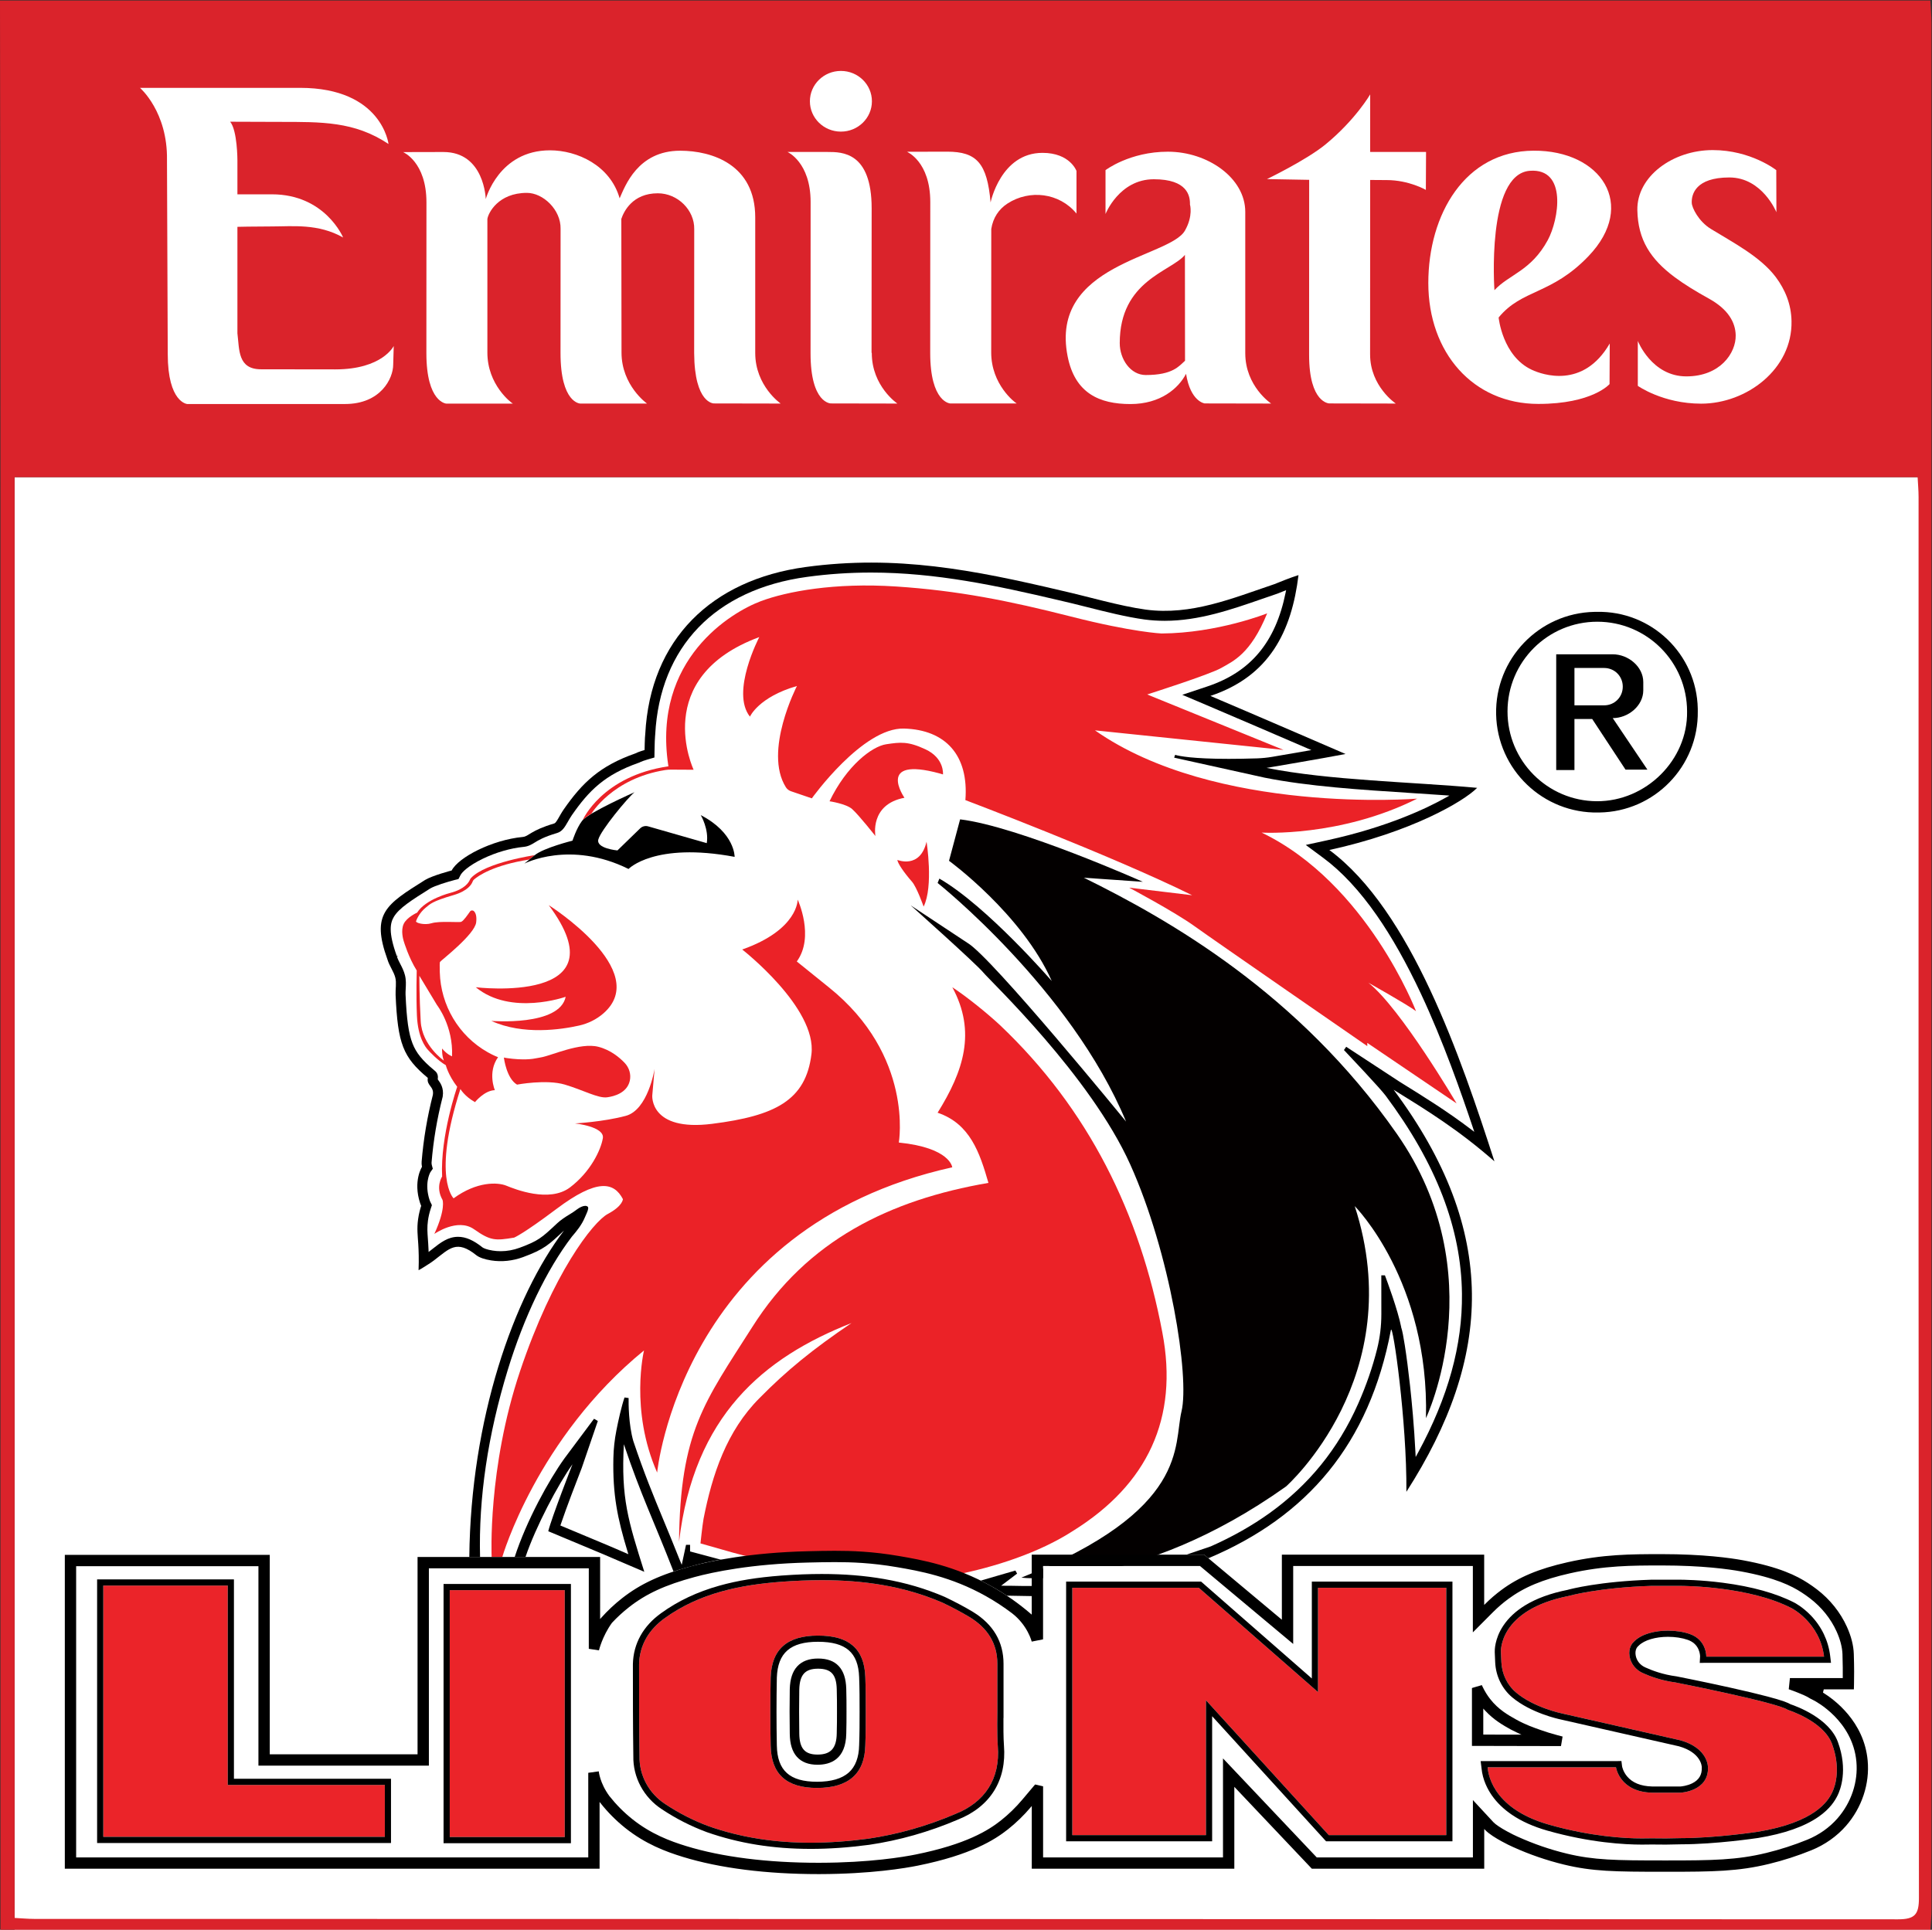
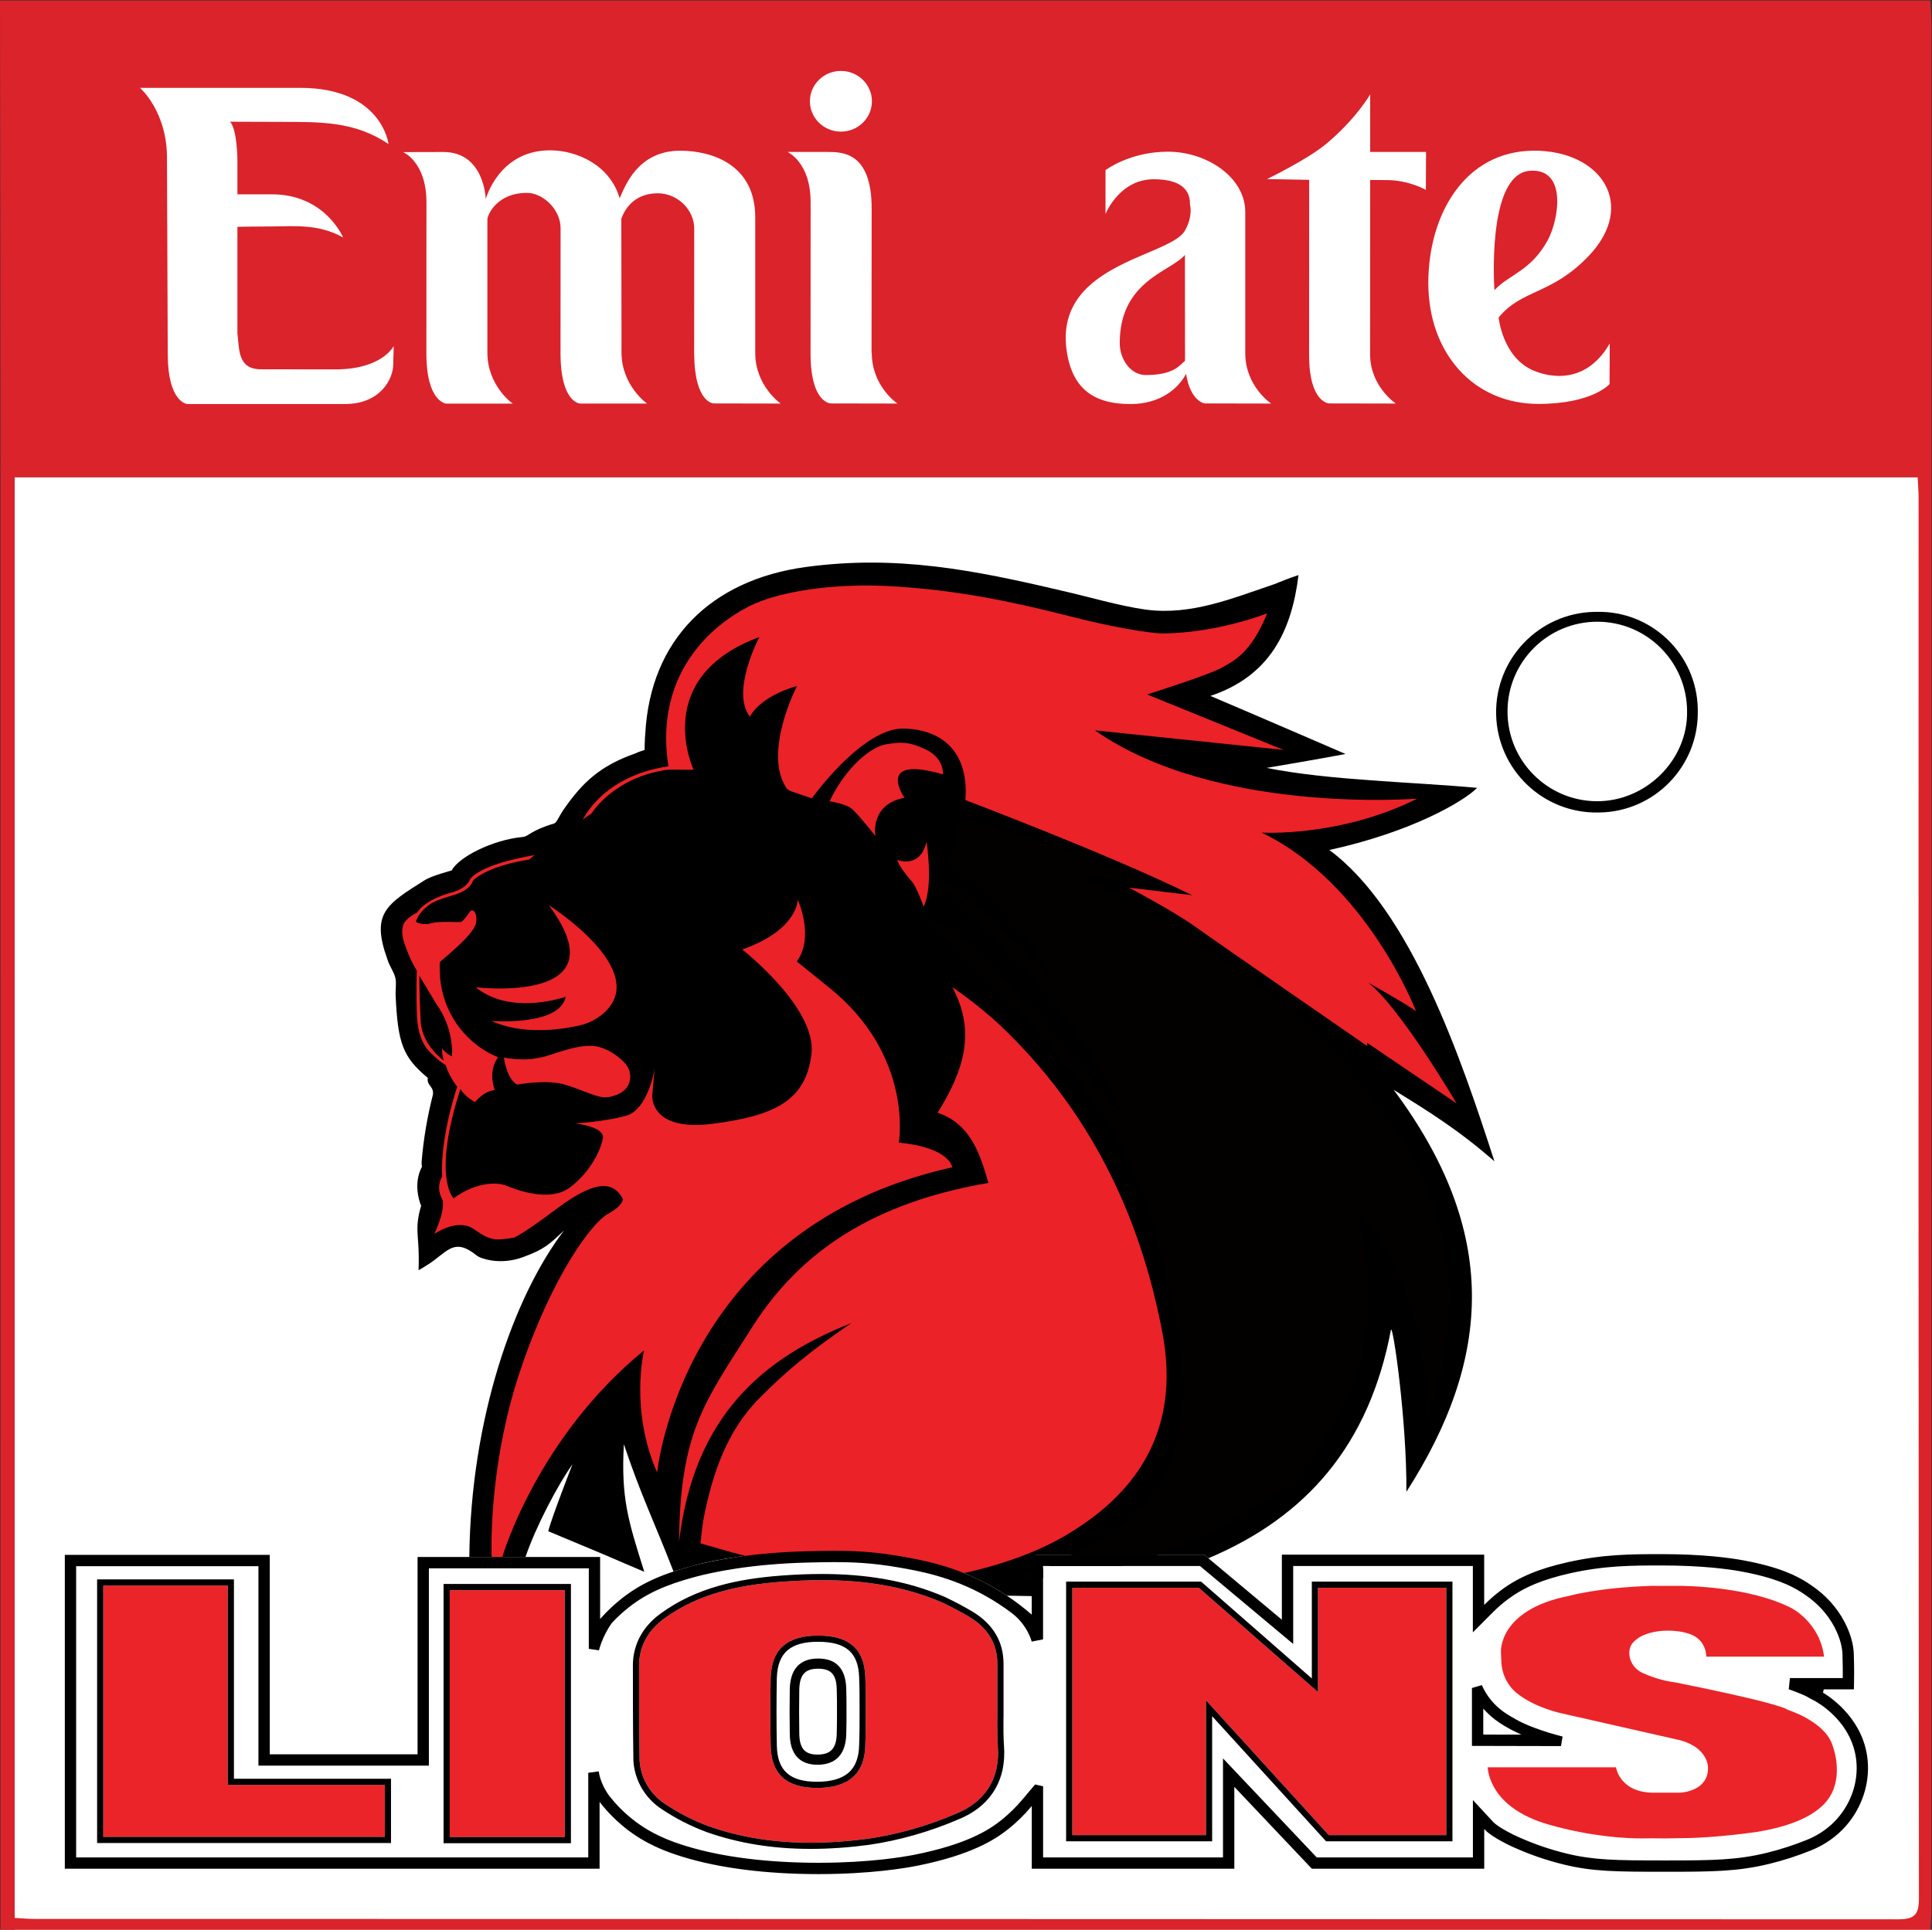
<svg xmlns="http://www.w3.org/2000/svg" viewBox="0 0 564.947 564.427" height="564.427" width="564.947" xml:space="preserve" id="svg2" version="1.1">
  <rect x="0" y="0" width="564.947" height="564.427" fill="#333333" stroke="none" />
  <defs id="defs6" />
  <g transform="matrix(1.333,0,0,-1.333,0,564.427)" id="g10">
    <g transform="scale(0.1)" id="g12">
      <path id="path14" style="fill:#ffffff;fill-opacity:1;fill-rule:nonzero;stroke:none" d="M 32.039,3187.3 H 4234.77 V 0 H 32.039 v 3187.3" />
      <path id="path16" style="fill:#da232b;fill-opacity:1;fill-rule:nonzero;stroke:none" d="m 4163.57,22.941 c -1362.98,0.5 -2725.96,0.82 -4088.941,0.898 -13.402,0.012 -26.805,1.309 -42.59,2.129 V 3187.3 H 4206.6 c 0.72,-14.31 2.11,-28.95 2.11,-43.6 -0.37,-1024.66 -0.12,-2049.32 0.77,-3073.97 0.03,-35.781 -8.56,-46.82 -45.91,-46.789 z M 4234.62,4233.15 H 0 C 0.645,3864.43 0.996,3495.7 1.039,3126.98 1.062,2102.22 1.07,1077.46 1.059,52.699 V 0 H 4234.77 c 0.78,15.16 2.2,29.84 2.2,44.52 0.11,1379.68 0.12,2759.381 0.01,4139.07 0,16.52 -1.54,33.04 -2.36,49.56" />
      <path id="path18" style="fill:#000000;fill-opacity:1;fill-rule:nonzero;stroke:none" d="m 3278.31,1686.02 c -73.42,226.91 -182.91,550.33 -362.19,683.19 179.07,39.06 294.32,106.07 324.2,136.38 -142.71,13.06 -325.15,16.33 -461.86,43.75 0,0 126.97,21.48 173.2,30.52 0,0 -196.96,85.21 -296.46,127.42 129.65,43.22 178.19,141.47 193.27,265.08 -19.11,-6.03 -37.86,-13.82 -52.93,-19.84 -92.46,-31.16 -182.24,-68.99 -281.73,-55.93 -58.29,8.04 -127.39,28.77 -185.69,41.84 -191.96,45.22 -361.9,78.78 -560.89,51.65 -206.03,-28.15 -340.68,-158.21 -351.74,-366.25 -1.04,-7.28 -1.49,-35.22 -1.49,-35.22 0,0 -13.97,-4.07 -20.27,-7.47 -77.69,-27.32 -115.98,-63.73 -157.19,-123.02 -9.04,-13.07 -15.79,-29.22 -20.6,-30.64 -52.72,-15.58 -55.71,-28.39 -69.15,-29.67 -67.49,-6.43 -141.17,-44.7 -155.915,-73.53 0,0 -41.965,-10.92 -58.375,-20.81 -86.43,-54.27 -118.773,-73.87 -82.598,-174.37 4.325,-14.59 13.864,-26.43 17.289,-40.02 2.95,-11.69 0.071,-25.06 0.641,-38.1 4.695,-107.14 16.379,-136.61 70.645,-181.84 -2.989,-17.71 14.117,-18.15 11.097,-37.24 -12.469,-48.99 -20.515,-96.85 -24.636,-146.35 -0.305,-3.61 -0.075,-7.26 0.636,-10.82 l 0.145,-0.68 c 0,0 -20.02,-30.96 -4.164,-79.6 0.797,-2.45 1.59,-4.45 2.375,-6.08 -2.168,-6.62 -5.051,-16.78 -6.797,-29.45 -2.84,-20.68 -0.828,-34.94 0.43,-54.96 0.839,-13.4 1.558,-32.79 0.64,-56.77 6.11,3.05 14.977,8.95 21.973,13.36 4.047,2.56 8,5.26 11.816,8.16 34.156,25.91 49.488,46.3 93.208,11.14 6.52,-5.03 18.13,-8.96 32.14,-11.18 23.5,-3.73 47.58,-1.02 69.91,7.2 46.82,17.22 56.26,26.86 90.03,58.4 -110.77,-145.03 -204.68,-414.26 -207.77,-716.36 h 123.25 c 22.41,66.461 71.82,159.852 103.09,203.48 0,0 -46.11,-117.788 -53.14,-146.941 l 121.69,-50.898 c 28.04,-11.903 60.26,-26.063 88.96,-38.102 -35.22,111.731 -51.22,161.031 -44.82,279.921 37.54,-111.999 65.44,-167.429 108.96,-279.311 13.73,4.703 34.46,10.351 50.57,14.703 40.38,10.886 124.55,26.847 252.52,29.84 20.01,0.476 38.92,0.918 58.37,0.918 36.86,0 82.53,-2.731 141.26,-12.84 48.63,-8.36 116.33,-20.879 197.14,-66.34 17.72,-9.961 31.31,-19.289 31.31,-19.289 l 62.52,-1.063 V 823 h 370.23 l 9.39,-7.859 c 217.17,91.679 353.03,250.649 400.41,501.009 4.04,16.14 35.18,-200.53 33.94,-355.162 188.94,294.472 203.61,571.362 -27.96,882.112 73,-45.24 142.15,-87.69 221.11,-157.08" />
-       <path id="path20" style="fill:#ffffff;fill-opacity:1;fill-rule:nonzero;stroke:none" d="m 3068.71,1861.68 4.66,-2.9 c 51.75,-32.08 100.62,-62.38 152.99,-102.1 l 7.74,-5.87 -3.08,9.21 c -25.49,76.11 -65.03,189.35 -113.89,293.59 -31.31,66.82 -63.96,124.76 -97.03,172.22 -37.42,53.7 -76.78,96.04 -116.99,125.83 l -38.66,28.64 47.01,10.25 c 132.65,28.94 219.43,70.79 259.35,93.16 l 8.75,4.9 -10,0.71 c -23.23,1.64 -47.2,3.19 -71.84,4.77 l -1.95,0.13 c -111.25,7.17 -226.29,14.58 -321.55,33.69 l -198.47,43.92 2.05,6.15 c 8.75,-2.59 38.01,-8.79 117.62,-8.79 18.86,0 39.57,0.35 61.58,1.05 11.44,0.36 22.95,1.51 34.21,3.43 17.39,2.97 46.35,7.93 75.61,13.04 l 9.89,1.73 -9.22,3.98 c -55.62,23.99 -158.26,68.21 -220.82,94.75 l -53.19,22.57 54.81,18.27 c 95.27,31.75 149.89,97.16 171.9,205.85 l 1.1,5.46 -18.78,-7.51 c -11.27,-3.8 -22.73,-7.78 -33.85,-11.63 -68.11,-23.64 -138.54,-48.09 -213.8,-48.09 -14.76,0 -29.53,0.96 -44.04,2.86 -40.24,5.55 -84.52,16.73 -127.33,27.53 -21.11,5.32 -41.04,10.34 -60.38,14.68 -136.01,32.04 -269.88,60.8 -412.14,60.8 -47.67,0 -93.72,-3.11 -140.78,-9.53 -201.33,-27.5 -322.66,-153.52 -332.88,-345.74 l -0.04,-0.91 -0.15,-1.05 c -0.52,-3.75 -1.07,-19.78 -1.28,-32.47 l -0.27,-16.1 -15.45,-4.51 c -5.58,-1.64 -13.54,-4.4 -16.05,-5.74 l -1.26,-0.73 -1.84,-0.64 c -74.15,-26.08 -108.68,-60.49 -146.46,-114.86 -2.96,-4.27 -5.75,-9.15 -8.46,-13.87 -7.01,-12.25 -12.55,-21.93 -23.92,-25.29 -29.31,-8.66 -41.32,-16.1 -49.26,-21.02 -6.41,-3.96 -13.67,-8.45 -24.01,-9.44 -28.7,-2.73 -61.59,-12.3 -90.24,-26.26 -31.7,-15.43 -45.27,-29.56 -48.29,-35.46 l -4.47,-8.73 -9.481,-2.47 c -14.895,-3.88 -42.297,-12.27 -52.496,-18.32 l -1.262,-0.8 c -39.109,-24.55 -67.371,-42.3 -78.777,-61.83 -7.785,-13.34 -12.367,-32.95 6.617,-85.69 l 2.82,1.02 -2.429,-2.21 c 1.507,-5.1 4.25,-10.4 7.156,-16.01 3.746,-7.23 7.984,-15.43 10.367,-24.87 2.66,-10.56 2.094,-20.86 1.586,-30.12 -0.242,-4.46 -0.465,-8.67 -0.305,-12.36 2.414,-55.13 6.696,-85.18 15.262,-107.18 8.094,-20.76 20.98,-36.72 47.531,-58.84 l 2.106,-1.77 c 4.648,-3.93 6.91,-10.09 5.765,-16.86 l 0.282,-1.92 0.769,-1.04 c 4.141,-5.54 12.754,-17.05 9.785,-35.85 l -0.125,-0.87 -0.277,-1.11 c -12.16,-47.74 -20.024,-94.44 -24.043,-142.77 -0.129,-1.55 -0.031,-3.13 0.473,-5.59 l 2.242,-8.32 -5.348,-7.64 c -1.398,-2.5 -13.351,-25.39 -1.75,-60.97 0.641,-1.98 1.09,-2.96 1.25,-3.29 l 3.867,-7.95 -2.754,-8.4 c -2.734,-8.35 -4.726,-16.96 -5.914,-25.63 -2.007,-14.66 -1.234,-25.28 -0.156,-40.01 0.258,-3.4 0.516,-6.9 0.742,-10.61 0.254,-4.07 0.473,-8.18 0.637,-12.3 l 0.234,-5.86 8.579,6.73 c 17.335,13.66 33.703,26.56 56.047,26.56 16.77,0 33.84,-7.42 53.85,-23.44 2.17,-1.56 9.27,-4.74 22.07,-6.77 5.75,-0.91 11.64,-1.37 17.52,-1.37 13.97,0 27.9,2.52 41.41,7.49 41.27,15.19 48.64,22.07 80.4,51.76 l 2.26,2.1 c 6.7,6.26 16.47,13.2 29.04,20.64 4.34,2.57 8.8,5.61 14.02,9.55 6.75,5.07 13.49,7.98 18.47,7.98 2.01,0 3.66,-0.48 4.91,-1.45 2.59,-1.98 1.96,-6.42 -2.25,-15.8 l -0.61,-1.35 c -0.93,-2.03 -1.84,-4.07 -2.69,-6.14 -7.26,-17.73 -19.53,-32.04 -27.65,-41.52 l -0.97,-1.14 c -55.13,-72.17 -105.11,-176.01 -140.73,-292.4 -43.74,-142.88 -64.2,-281.08 -60.83,-410.772 l 0.07,-2.918 h 74.9 l 0.67,2.07 c 26.41,81.2 75.21,169.481 109.34,217.1 l 65.02,87.12 8.36,-4.81 -35.25,-102.96 c -10.82,-27.649 -34.36,-89.098 -46.02,-123.77 l -0.89,-2.64 103.65,-43.36 c 12.1,-5.129 25.21,-10.789 38.18,-16.39 l 7.28,-3.231 -1.91,6.289 c -21.86,72.102 -32.65,123.531 -30.96,204.582 0.42,20.3 2.68,40.91 6.72,61.26 4.26,21.54 10.73,51.1 17.7,71.75 l 8.99,-1.22 c -0.18,-11.6 -0.16,-57.99 10.32,-94.4 23.8,-70.98 43.51,-118.589 66.33,-173.741 10.6,-25.598 21.56,-52.071 33.85,-83.098 l 6.04,-14.711 9.42,43.809 h 8.88 v -14.457 l 74.22,-19.852 0.74,0.18 c 37,8.968 64.13,14.191 191.34,17.16 18.1,0.43 38.62,0.93 58.89,0.93 46.11,0 93.53,-4.309 144.96,-13.161 48.03,-8.25 93.39,-17.718 162.25,-49.98 l 1.02,-0.481 80.23,23.301 3.76,-6.73 -35.14,-26.629 20.26,-0.07 30.04,-0.508 h 75.42 l 238.39,54.297 96.08,32.73 c 47.55,21.09 91.05,45.762 129.34,73.332 42.58,30.68 80.32,66.109 112.15,105.299 32.35,39.78 59.76,84.89 81.51,134.06 17.85,40.36 31.48,79.77 41.68,120.46 6.18,24.72 9.29,50.35 9.28,76.22 l -0.07,85.21 h 7.94 c 4.47,-11.84 28.16,-75.4 35.7,-113.69 l 0.01,-1.26 0.36,-0.36 c 2.16,-6.95 4.36,-18.07 7.49,-37.96 3.81,-24.23 7.89,-55.72 11.5,-88.63 3.83,-35.09 9,-88.91 11.83,-146.02 l 0.53,-10.67 5.11,9.39 c 66.19,121.84 97.73,236.01 96.43,349.03 -1.64,143.36 -56.38,285.44 -167.32,434.33 -11.13,15.18 -79.57,87.58 -91.55,100.23 l 4.95,7.12 115.61,-75.7" />
      <path id="path22" style="fill:#eb2227;fill-opacity:1;fill-rule:nonzero;stroke:none" d="m 2549.81,1310.47 c -49.19,261.04 -161.64,489.96 -356.42,674.69 -28.11,26.11 -72.18,61.82 -104.31,82.9 53.21,-98.4 24.33,-184.4 -32.27,-275.33 71.28,-24.09 92.41,-87.69 111.48,-153.95 -215.86,-37.15 -397.58,-125.5 -518.06,-316.26 -105.42,-165.66 -158.12,-229.41 -160.67,-471.442 32.65,276.602 184.63,403.922 378.41,480.212 -85.16,-57.62 -142.46,-104.31 -201.7,-164.55 -72.28,-72.28 -103.85,-167.689 -122.93,-265.068 -2.65,-14.832 -6.72,-53.902 -6.72,-53.902 l 70.43,-20.059 c 16.06,-4.012 30.13,-9.199 46.19,-9.199 90.36,1.008 179.72,-3.024 269.07,-13.063 69.28,-8.019 113.38,-14.988 171.62,-27.039 87.34,17.07 185.93,48.809 260.23,97 162.65,101.399 231.8,246.3 195.65,435.06" />
      <path id="path24" style="fill:#eb2227;fill-opacity:1;fill-rule:nonzero;stroke:none" d="m 991.617,1916.52 c 0,0 -11.09,3.85 -21.765,17.08 0,0 -0.957,-14.37 3.843,-26.47 0,0 -47.804,32.88 -50.8,86.23 -2.985,53.36 -2.985,99.88 -2.985,99.88 l 38.844,-64.46 c 0,0 35.855,-45.67 32.863,-112.26 z m 980.073,-189.21 c 0,0 33.62,190.7 -153.67,340.74 l -70.11,56.56 c 39.7,54.43 1.92,135.75 1.92,135.75 0,0 1.61,-65.95 -121.65,-109.49 0,0 164.23,-128.06 151.85,-229.65 -12.38,-101.59 -79.82,-135.32 -217.69,-152.82 -137.88,-17.51 -131.48,62.32 -131.48,62.32 l 5.11,58.42 c -0.44,-2.74 -14.84,-90.21 -63.16,-103.24 -49.09,-13.23 -111.41,-16.64 -111.41,-16.64 0,0 65.31,-6.83 61.04,-32.45 -4.27,-25.6 -26.89,-73.84 -72.14,-108 -45.25,-34.15 -120.8,-3.83 -139.59,3.85 -18.78,7.68 -64.54,9.75 -115.671,-27.75 0,0 -47.809,45.25 14.941,239.89 0,0 8.96,-16 32.01,-28.81 0,0 20.49,25.62 43.54,26.26 0,0 -16.65,39.05 7.04,72.36 0,0 -9.2,3.22 -22.78,10.9 -63.41,35.88 -103.032,102.75 -105.04,175.58 -0.312,11.44 -0.34,21.21 0.406,22.46 1.918,3.2 76.194,59.98 79.404,86.87 1.71,14.46 -1.57,21.33 -4.97,24.59 -2.5,2.4 -6.55,2.02 -8.57,-0.81 -5.02,-7.02 -13.44,-19.7 -19.12,-22.51 -4.18,-2.07 -47.474,2.33 -65.314,-3.19 -15.156,-4.71 -35.215,0.64 -33.934,4.48 1.289,3.84 7.258,18.57 21.618,30.09 9.441,7.58 13.21,13.35 60.656,27.21 31.854,9.31 39.894,24.12 41.834,29.66 0.63,1.82 1.76,3.42 3.23,4.68 8.88,7.67 41.74,31.27 121.09,43.67 l 11.95,9.6 c 0,0 -107.14,-15.71 -139.62,-49.93 -1.18,-1.24 -2.09,-2.71 -2.75,-4.29 -2.21,-5.34 -11.11,-20.42 -42.883,-28.59 0,0 -54,-13.43 -72.777,-43.32 0,0 -22.621,-10.03 -29.453,-24.76 -6.836,-14.72 -0.852,-34.79 0,-37.56 0.855,-2.78 10.883,-36.29 28.594,-64.67 0,0 -1.512,-53.79 0.429,-98.92 2.114,-49.12 19.528,-69.8 23.379,-74.28 3.836,-4.48 22.727,-24.65 40.016,-34.57 0,0 4.801,-20.82 24.965,-47.39 0,0 -37.344,-107.24 -33.078,-196.88 0,0 -15.372,-22.64 0.851,-51.23 0,0 7.692,-18.78 -17.926,-74.7 0,0 50.803,35.86 87.073,10.25 36.29,-25.62 46.97,-25.19 87.94,-18.36 0,0 19.44,7.68 92.63,62.75 89.64,67.43 126.35,59.33 145.99,21.76 0,0 0,-14.94 -32.87,-32.43 -32.87,-17.51 -120.92,-131.26 -192.63,-344.8 -71.69,-213.53 -62.42,-408.06 -62.42,-408.06 h 23.37 c 0,0 75.56,261.12 310.85,453.21 0,0 -31.68,-130.64 28.83,-267.97 0,0 51.86,537.68 647.33,669.81 0,0 -3.85,42.84 -117.18,54.35" />
      <path id="path26" style="fill:#eb2227;fill-opacity:1;fill-rule:nonzero;stroke:none" d="m 1105.57,1912.39 c 0,0 5.57,-44.53 28.62,-57.98 0,0 64.35,12.17 105.01,0 40.66,-12.16 72.99,-30.41 92.52,-27.85 15.26,2 43.61,9.47 49.78,36 3.3,14.17 -1.18,29.02 -11.21,39.55 -11.08,11.67 -30.71,28.29 -57.45,35.22 -40.53,10.51 -103.84,-19.79 -127.15,-23.35 -2.81,-0.43 -5.61,-0.88 -8.38,-1.51 -8.41,-1.93 -29.57,-5.04 -65.85,0.21 l -6.05,1.12 0.16,-1.41" />
      <path id="path28" style="fill:#eb2227;fill-opacity:1;fill-rule:nonzero;stroke:none" d="m 1043.7,2068.06 c 0,0 323.99,-39.28 160.07,180.13 0,0 227.59,-143.8 119.84,-237.53 -15.24,-13.26 -33.7,-22.29 -53.41,-26.69 -38.81,-8.69 -122.99,-21.44 -192.35,10.24 0,0 149.83,-12.38 163.06,52.93 0,0 -119.95,-42.68 -197.21,20.92" />
      <path id="path30" style="fill:#000000;fill-opacity:1;fill-rule:nonzero;stroke:none" d="m 1173.03,2357.89 -22.75,-18.53 c 0,0 99.81,51.94 228.5,-11.77 0,0 56.67,59.54 232.75,26.57 0,0 0.96,52.51 -74.27,91.56 0,0 18.24,-31.05 13.12,-61.47 l -128.59,36.83 c -6.2,1.78 -12.88,0.1 -17.51,-4.4 l -49.83,-48.43 c 0,0 -47.06,4.16 -41.94,24.01 5.13,19.85 64.36,91.56 79.4,103.73 0,0 -101.5,-44.86 -114.93,-62.59 -12.49,-16.49 -21.13,-43.7 -21.13,-43.7 0,0 -63.08,-15.72 -82.82,-31.81" />
      <path id="path32" style="fill:#eb2227;fill-opacity:1;fill-rule:nonzero;stroke:none" d="m 1466.32,2552.83 c -145.99,-21.34 -188.01,-117.88 -188.01,-117.88 0,0 8.73,8.89 18.75,13.59 0,0 46.35,77.79 162.2,96.1 4.19,0.66 8.44,0.96 12.67,0.93 l 49.64,-0.27 c 0,0 -95.83,202.32 144.06,291.11 0,0 -63.38,-120.8 -20.48,-174.59 0,0 18.57,42.9 103.08,67.23 0,0 -73.99,-143.12 -24.24,-222.2 2.58,-4.1 6.55,-7.12 11.13,-8.69 l 45.77,-15.62 c 0,0 111.41,155.81 202.33,153.14 90.92,-2.67 142.25,-58.38 134.51,-156.98 0,0 316.89,-119.73 497.46,-208.74 l -138.31,16.65 c 0,0 99.89,-53.14 143.43,-84.52 43.54,-31.37 379.05,-263.16 379.05,-263.16 v 7.04 l 195.93,-132.8 c 0,0 -122.29,208.36 -193.37,264.71 0,0 86.44,-48.46 104.37,-62.33 0,0 -107.57,280.67 -338.71,391.86 0,0 171.59,-10.67 341.27,74.49 0,0 -441.8,-35.86 -706.88,149.83 l 413.63,-42.9 -299.02,121.65 c 0,0 137.02,43.54 162.64,58.27 25.6,14.73 64.02,30.09 100.52,119.73 0,0 -108.85,-43.54 -231.78,-44.18 0,0 -62.76,2.57 -198.5,37.14 -135.74,34.58 -247.79,56.99 -383.53,65.95 -135.74,8.96 -240.19,-11.05 -296.45,-32.01 -65.31,-24.33 -238.19,-127.42 -203.62,-359.85 l 0.46,-2.7" />
      <path id="path34" style="fill:#eb2227;fill-opacity:1;fill-rule:nonzero;stroke:none" d="m 2061.33,2537.18 c -141.29,38.42 -77.26,-53.36 -77.26,-53.36 -76.83,-14.51 -63.68,-84.05 -63.68,-84.05 0,0 -36.2,46.06 -51.14,59.29 -13.23,11.72 -49.52,17.08 -49.52,17.08 37.56,78.11 93.06,120.37 124.22,125.07 31.16,4.69 47.81,6.83 86.23,-11.1 42.04,-19.63 38.41,-55.07 38.41,-55.07 l -7.26,2.14" />
      <path id="path36" style="fill:#eb2227;fill-opacity:1;fill-rule:nonzero;stroke:none" d="m 2032.52,2387.46 c 0,0 15.69,-97.65 -6.4,-142.47 0,0 -15,42.68 -25.61,54.75 -16.33,18.57 -31.38,40.02 -32.02,47.7 0,0 49.94,-20.81 64.03,40.02" />
      <path id="path38" style="fill:#030000;fill-opacity:1;fill-rule:nonzero;stroke:none" d="m 1997.73,2247.76 c 0,0 143,-127.62 159.22,-147.26 16.22,-19.64 234.56,-226.24 322.39,-421.21 87.83,-194.97 130.5,-466.76 112.52,-541.68 -17.97,-74.92 18.7,-215.93 -351.24,-364.969 0,0 254.55,-31.692 580.59,200.089 0,0 272.18,240.85 150.62,615.1 0,0 163.91,-164.33 156.23,-465.27 0,0 151.11,315.92 -64.03,624.1 -215.13,308.17 -499.43,469.52 -686.39,561.72 l 129.33,-8.97 c 0,0 -272.76,121.66 -400.82,137.03 l -24.33,-90.92 c 0,0 160.07,-116.54 225.39,-263.81 0,0 -141.51,163.92 -246.52,224.75 l -3.88,-9.6 c 0,0 292.33,-232.43 413.35,-523.45 0,0 -294.86,361.13 -347.68,391.86" />
      <path id="path40" style="fill:#000000;fill-opacity:1;fill-rule:nonzero;stroke:none" d="m 3502.97,2476.22 c 108.01,-0.42 199.53,90.63 197.91,196.87 0.04,108.77 -88.11,196.97 -196.88,197.01 -108.76,0.04 -196.97,-88.1 -197.01,-196.87 -0.04,-108.42 87.56,-196.48 195.98,-197.01 z m 0.1,415.51 c 119.69,2.51 218.76,-92.5 221.27,-212.2 0.03,-1.89 0.05,-3.78 0.03,-5.67 1.76,-121.06 -94.96,-220.62 -216.01,-222.37 -0.56,-0.01 -1.1,-0.02 -1.65,-0.02 -121.57,-2.54 -222.18,93.95 -224.72,215.51 -2.54,121.56 93.95,222.17 215.51,224.71 1.86,0.03 3.71,0.05 5.57,0.04" />
      <path id="path42" style="fill:#ffffff;fill-opacity:1;fill-rule:nonzero;stroke:none" d="m 3253.81,428.27 v 57.07 l 3.91,-4.27 c 19.25,-20.922 40.53,-32.781 56.07,-41.461 4.4,-2.461 23.64,-11.5 23.64,-11.5 z m -1418.26,2.91 v -0.121 c -0.45,-32.707 -13.06,-46.661 -42.12,-46.661 -28.02,0 -39.62,13.332 -40.08,46.043 -0.51,32.18 -0.51,64.821 -0.01,96.911 0.92,32.308 12.82,45.488 41.11,45.488 28.67,0 40.2,-12.578 41.1,-44.891 0.51,-16.39 0.51,-33.14 0.51,-49.32 0,-15.27 0,-31.039 -0.51,-47.449 z m 2236.74,-62.168 c -8.22,89.847 -89.71,132.41 -93.18,134.168 l -8.72,4.449 10.73,44.672 h 61.31 c 0.13,13.019 0.04,30.551 -0.63,52 -0.5,15.429 -4.87,32.328 -12.96,50.258 -12.66,28.019 -32.86,53.179 -58.43,72.73 -5.9,4.512 -12.03,8.84 -18.23,12.84 -21.93,14.16 -56.91,32.211 -133.38,46.211 -26.54,4.859 -84.44,13.031 -173.77,13.031 h -1.46 c -63.68,-0.07 -123.83,-0.141 -199.82,-17.289 -59.61,-13.473 -100.06,-30.332 -135.29,-56.402 -11.69,-8.641 -22.84,-18.27 -33.14,-28.59 l -44.37,-44.531 V 798.16 H 2836.84 V 627.109 L 2632.39,798.16 H 2288.11 V 637.25 l -42.93,36.988 c -25.42,21.903 -53.09,41.313 -82.22,57.703 -77.07,43.36 -148.01,55.559 -194.96,63.629 -56.89,9.801 -101.15,11.11 -136.96,11.11 -19.17,0 -37.93,-0.442 -57.8,-0.91 -125.37,-2.93 -210.02,-21.161 -249.32,-31.758 -64.77,-17.481 -106.61,-36.723 -144.37,-66.422 -15.26,-11.988 -29.57,-25.469 -42.54,-40.051 l -45.39,-51.078 V 793.059 H 940.828 V 360.172 h -373.91 v 437.59 H 167.039 V 158.789 H 1290.44 v 185.609 l 46.37,-51.046 c 14.83,-18.762 31.73,-35.774 50.24,-50.543 41.04,-32.75 82.88,-48.297 118.41,-59.219 77.99,-23.942 178.19,-36.602 289.75,-36.602 h 2.36 c 110.13,0.184 184.19,12.731 210.93,18.114 111.47,22.449 160.06,53.308 186.93,74.558 17.03,13.481 32.81,28.82 46.94,45.578 l 28.28,33.551 17.56,-4.098 V 158.789 h 394.63 v 217.223 l 205.63,-217.223 h 342.59 V 284.59 L 3276.09,236 c 4.53,-4.879 15.82,-12.469 30.22,-20.281 9.5,-5.168 16.49,-8.649 22.63,-11.321 l 0.32,-0.136 c 34.61,-15.711 70.74,-28.16 107.46,-37.071 59.49,-14.41 107.77,-15.043 211.33,-15.07 h 10.16 c 97.8,0 151.87,0.731 216.75,16.551 30.31,7.379 60.35,17.078 89.3,28.84 25.99,10.539 49.04,26.777 66.62,46.957 30.37,34.82 45.47,80.222 41.41,124.543" />
      <path id="path44" style="fill:#eb2429;fill-opacity:1;fill-rule:nonzero;stroke:none" d="M 844.176,317.789 V 203.891 H 226.57 V 755.238 H 499.617 V 317.789 h 344.559" />
      <path id="path46" style="fill:#000000;fill-opacity:1;fill-rule:nonzero;stroke:none" d="M 844.176,203.891 H 226.57 V 755.238 H 499.617 V 317.789 H 844.176 Z M 513.168,331.34 V 768.789 H 213.023 V 190.34 H 857.73 v 141 H 513.168" />
      <path id="path48" style="fill:#eb2429;fill-opacity:1;fill-rule:nonzero;stroke:none" d="M 1238.86,745.191 V 203.461 H 986.57 v 541.73 h 252.29" />
      <path id="path50" style="fill:#000000;fill-opacity:1;fill-rule:nonzero;stroke:none" d="M 1238.86,203.461 H 986.57 v 541.73 h 252.29 z M 973.02,758.75 V 189.91 h 279.39 V 758.75 H 973.02" />
      <path id="path52" style="fill:#eb2429;fill-opacity:1;fill-rule:nonzero;stroke:none" d="M 3172.63,750.422 V 207.691 H 2914.91 L 2645.48,503.59 V 207.691 h -293.2 v 542.731 h 277.38 L 2891.27,521.52 v 228.902 h 281.36" />
      <path id="path54" style="fill:#000000;fill-opacity:1;fill-rule:nonzero;stroke:none" d="M 3172.63,207.691 H 2914.91 L 2645.48,503.59 V 207.691 h -293.2 v 542.731 h 277.38 L 2891.27,521.52 v 228.902 h 281.36 z m -294.92,556.278 v -212.59 l -239.13,209.25 -3.83,3.34 H 2338.72 V 194.148 h 320.31 v 274.43 l 245.86,-270.008 4.04,-4.422 h 277.25 v 569.821 h -308.47" />
      <path id="path56" style="fill:#000000;fill-opacity:1;fill-rule:nonzero;stroke:none" d="m 1835.55,431.18 v -0.121 c -0.45,-32.707 -13.06,-46.661 -42.12,-46.661 -28.02,0 -39.62,13.332 -40.08,46.043 -0.51,32.18 -0.51,64.821 -0.01,96.911 0.92,32.308 12.82,45.488 41.11,45.488 28.67,0 40.2,-12.578 41.1,-44.891 0.51,-16.39 0.51,-33.14 0.51,-49.32 0,-15.27 0,-31.039 -0.51,-47.449 z m 20.86,97.5 c -0.63,22.34 -6,38.64 -16.45,49.832 -10.44,11.199 -25.33,16.636 -45.51,16.636 -19.87,0 -35.24,-5.808 -45.67,-17.269 -10.34,-11.348 -15.66,-27.66 -16.29,-49.859 v -0.258 c -0.52,-32.422 -0.52,-65.282 0,-97.703 0.3,-22.438 5.38,-38.93 15.52,-50.438 10.28,-11.633 25.55,-17.531 45.42,-17.531 28.26,0 62.15,11.879 63,68.48 0.5,16.739 0.5,32.668 0.5,48.059 0,16.371 0,33.293 -0.52,50.051" />
      <path id="path58" style="fill:#eb2429;fill-opacity:1;fill-rule:nonzero;stroke:none" d="m 1898.21,404.98 c -1.12,-62.21 -36.71,-93.761 -105.77,-93.761 -67.45,0 -100.78,30.39 -101.86,92.883 -0.97,49.589 -0.97,99.867 0,149.449 v 0.187 c 2.17,61.711 36.13,91.723 103.81,91.723 34.3,0 59.24,-7.141 76.29,-21.852 17.43,-15.031 26.42,-37.578 27.52,-68.871 0.98,-25.539 0.98,-51.386 0.98,-76.386 0,-23.543 0,-47.872 -0.97,-73.372 z m 290.62,-1.621 c -1.93,25.071 -1,75 -0.97,75 v 105.172 c 0,45.77 -22.4,78.891 -60.38,102.258 -19.48,11.691 -39.94,22.402 -60.39,32.141 -85.53,36.859 -174.4,49.172 -264.52,49.172 -28.91,0 -57.96,-1.27 -87.06,-3.403 -90.58,-6.82 -180.17,-24.347 -257.12,-79.859 -34.09,-24.352 -55.51,-58.43 -56.48,-101.289 0,-67.192 0,-134.41 0.97,-201.61 -0.97,-41.871 20.45,-81.793 56.49,-105.171 29.22,-19.481 61.35,-36.04 95.45,-48.688 73.23,-25.684 148.09,-36.062 223.51,-36.062 41.92,0 84.01,3.21 126.12,8.781 66.22,9.738 130.5,28.238 191.86,54.539 63.3,25.32 98.37,75.961 92.52,149.019" />
      <path id="path60" style="fill:#000000;fill-opacity:1;fill-rule:nonzero;stroke:none" d="m 1778.33,191.02 c -75.42,0 -150.28,10.378 -223.51,36.062 -34.1,12.648 -66.23,29.207 -95.45,48.688 -36.04,23.378 -57.46,63.3 -56.49,105.171 -0.97,67.2 -0.97,134.418 -0.97,201.61 0.97,42.859 22.39,76.937 56.48,101.289 76.95,55.512 166.54,73.039 257.12,79.859 29.1,2.133 58.15,3.403 87.06,3.403 90.12,0 178.99,-12.313 264.52,-49.172 20.45,-9.739 40.91,-20.45 60.39,-32.141 37.98,-23.367 60.38,-56.488 60.38,-102.258 V 478.359 c -0.03,0 -0.96,-49.929 0.97,-75 5.85,-73.058 -29.22,-123.699 -92.52,-149.019 -61.36,-26.301 -125.64,-44.801 -191.86,-54.539 -42.11,-5.571 -84.2,-8.781 -126.12,-8.781 z m 424,213.421 c -1.25,16.391 -1.24,44.047 -1.1,60.36 h 0.18 v 118.73 c 0,48.219 -22.48,86.5 -66.84,113.789 l -0.06,0.039 -0.06,0.051 c -18.56,11.129 -39.26,22.141 -61.54,32.738 l -0.23,0.122 -0.22,0.101 c -42.1,18.141 -85.78,31 -133.59,39.309 -42.4,7.379 -86.98,10.968 -136.3,10.968 -27.68,0 -56.48,-1.117 -88.05,-3.429 -53.64,-4.039 -96.95,-11.078 -136.36,-22.149 -48.7,-13.679 -90.46,-33.379 -127.69,-60.23 -39.62,-28.309 -61.1,-67.039 -62.12,-111.981 v -0.308 c 0,-66.039 0,-134.34 0.97,-201.551 -0.48,-22.801 5.05,-45.621 15.99,-66 10.93,-20.379 27.06,-37.859 46.61,-50.559 30.65,-20.41 63.67,-37.269 98.18,-50.07 l 0.11,-0.051 0.12,-0.039 c 70.67,-24.769 145.26,-36.801 228,-36.801 40.83,0 82.66,2.899 127.89,8.879 l 0.1,0.012 0.09,0.02 c 66.34,9.75 131.97,28.398 195.08,55.418 71.15,28.519 106.96,86.273 100.84,162.632" />
      <path id="path62" style="fill:#000000;fill-opacity:1;fill-rule:nonzero;stroke:none" d="m 1861.81,344.91 c -15.08,-13.359 -38.41,-20.14 -69.37,-20.14 -60.13,0 -87.37,24.531 -88.31,79.55 -0.97,49.461 -0.97,99.559 0,148.961 l 0.01,0.129 v 0.07 c 1.97,54.239 29.82,78.43 90.25,78.43 30.9,0 52.95,-6.07 67.43,-18.558 14.4,-12.43 21.88,-31.75 22.83,-59.09 0.98,-25.321 0.98,-51.043 0.98,-75.91 0,-23.411 0,-47.614 -0.97,-72.872 v -0.261 c -0.49,-27.008 -8.18,-47.297 -22.85,-60.309 z m 36.39,209.828 c -1.1,31.293 -10.09,53.84 -27.52,68.871 -17.05,14.711 -41.99,21.852 -76.29,21.852 -67.68,0 -101.64,-30.012 -103.81,-91.723 v -0.187 c -0.97,-49.582 -0.97,-99.86 0,-149.449 1.08,-62.493 34.41,-92.883 101.86,-92.883 69.06,0 104.65,31.551 105.77,93.761 0.97,25.5 0.97,49.829 0.97,73.372 0,25 0,50.847 -0.98,76.386" />
      <path id="path64" style="fill:#eb2429;fill-opacity:1;fill-rule:nonzero;stroke:none" d="m 4018.95,300.84 c -8.66,-17.5 -36.19,-65.219 -164.24,-86.02 0,0 -91.57,-13.769 -167.12,-13.769 l -33.12,-0.621 c -10.32,0 -20.63,0.23 -30.94,0.23 -3.78,0 -7.58,-0.039 -11.37,-0.129 -3.01,-0.07 -6.55,-0.101 -10.58,-0.101 -35.74,0 -110.85,3.808 -203.61,30.179 -130.63,37.141 -133.83,119.84 -134.57,125.871 h 281.51 c 0,0 7.79,-53.941 78.87,-55.64 h 63.16 c 0,0 61.69,2.879 59.78,55.64 0,0 1.05,41.891 -60.21,59.168 l -260.48,59.122 c 0,0 -60.72,12.531 -100,45.558 -19.86,16.692 -31.45,41.211 -32.55,67.121 l -0.95,22.11 c 0,0 -6.08,92.203 148.87,122.941 0,0 63.38,18.25 181.83,22.09 h 57.95 c 0,0 0.54,0 1.56,0 16.21,0 155.08,-1.418 247.52,-48.988 0,0 62.11,-31.692 71.07,-106.293 h -258.35 c 0,0 1.27,36.5 -36.18,49.632 -13.83,4.84 -30.71,7.418 -47.76,7.418 -28.38,0 -57.21,-7.14 -73.31,-22.82 -0.64,-0.629 -1.29,-1.258 -1.94,-1.859 -2.72,-2.5 -12.02,-12.59 -9.15,-31.149 2.53,-16.34 13.47,-30.14 28.5,-37.011 15.72,-7.18 41.38,-16.86 72.29,-20.872 0,0 224.42,-44.179 246.51,-60.187 0,0 78.43,-24.332 97.01,-74.922 18.56,-50.57 8.64,-89.199 0,-106.699" />
-       <path id="path66" style="fill:#000000;fill-opacity:1;fill-rule:nonzero;stroke:none" d="m 3601.58,200.43 c -35.74,0 -110.85,3.808 -203.61,30.179 -130.63,37.141 -133.83,119.84 -134.57,125.871 h 281.51 c 0,0 7.79,-53.941 78.87,-55.64 h 63.16 c 0,0 61.69,2.879 59.78,55.64 0,0 1.05,41.891 -60.21,59.168 l -260.48,59.122 c 0,0 -60.72,12.531 -100,45.558 -19.86,16.692 -31.45,41.211 -32.55,67.121 l -0.95,22.11 c 0,0 -6.08,92.203 148.87,122.941 0,0 63.38,18.25 181.83,22.09 h 57.95 c 0,0 0.54,0 1.56,0 16.21,0 155.08,-1.418 247.52,-48.988 0,0 62.11,-31.692 71.07,-106.293 h -258.35 c 0,0 1.27,36.5 -36.18,49.632 -13.83,4.84 -30.71,7.418 -47.76,7.418 -28.38,0 -57.21,-7.14 -73.31,-22.82 -0.64,-0.629 -1.29,-1.258 -1.94,-1.859 -2.72,-2.5 -12.02,-12.59 -9.15,-31.149 2.53,-16.34 13.47,-30.14 28.5,-37.011 15.72,-7.18 41.38,-16.86 72.29,-20.872 0,0 224.42,-44.179 246.51,-60.187 0,0 78.43,-24.332 97.01,-74.922 18.56,-50.57 8.64,-89.199 0,-106.699 -8.66,-17.5 -36.19,-65.219 -164.24,-86.02 0,0 -91.57,-13.769 -167.12,-13.769 l -33.12,-0.621 c -10.32,0 -20.63,0.23 -30.94,0.23 -3.78,0 -7.58,-0.039 -11.37,-0.129 -3.01,-0.07 -6.55,-0.101 -10.58,-0.101 z m 430.08,211.789 c -19.18,52.222 -90.95,78.269 -103.84,82.582 -5.59,3.379 -17.32,8.199 -50.25,16.91 -21.54,5.711 -49.88,12.469 -84.25,20.078 -58.34,12.93 -114.72,24.051 -115.27,24.152 l -0.44,0.098 -0.44,0.051 c -29.03,3.762 -53.22,12.82 -68.39,19.762 -11.19,5.109 -18.96,15.097 -20.74,26.75 -1.88,12.117 3.78,18.039 4.93,19.097 0.77,0.711 1.49,1.41 2.23,2.129 12,11.703 36.46,18.981 63.84,18.981 15.65,0 31.01,-2.368 43.27,-6.661 11.38,-4 19.35,-11.117 23.71,-21.179 3.32,-7.68 3.4,-14.528 3.4,-15.239 l -0.76,-14.218 14.32,0.25 h 273.63 l -1.83,15.168 c -4.01,33.449 -18.74,64.199 -42.59,88.922 -18.02,18.648 -35.06,27.449 -35.77,27.82 -40.15,20.668 -92.89,35.379 -156.75,43.699 -49.39,6.449 -89.41,6.77 -96.93,6.77 h -59.72 l -0.23,-0.012 c -114.17,-3.707 -177.47,-20.469 -184.56,-22.438 -36.69,-7.332 -67.81,-18.711 -92.54,-33.812 -20.47,-12.508 -36.67,-27.609 -48.13,-44.879 -19.23,-29 -18.72,-54.781 -18.57,-58.031 l 0.94,-22.098 c 1.29,-30 14.91,-58.031 37.37,-76.91 40.86,-34.352 101.66,-47.551 105.85,-48.422 l 260.02,-59.019 c 48.11,-13.711 49.93,-43.309 49.98,-45.79 l -0.03,-0.539 0.04,-0.211 c 0.59,-16.011 -6.25,-27.339 -20.89,-34.609 -11.56,-5.742 -23.84,-6.84 -25.76,-6.98 h -62.57 c -24.61,0.629 -43.07,8.148 -54.86,22.371 -8.52,10.308 -10.6,20.808 -10.76,21.718 l -1.48,11.801 -11.93,-0.25 h -296.85 l 1.89,-15.211 c 0.01,-0.109 0.03,-0.308 0.05,-0.55 2.46,-25.872 13.74,-46.692 22.76,-59.61 11.07,-15.84 25.72,-30.012 43.58,-42.148 21.38,-14.563 47.61,-26.313 77.92,-34.942 93.99,-26.711 170.23,-30.699 207.32,-30.699 3.75,0 7.42,0.027 10.89,0.109 3.38,0.102 7,0.129 11.06,0.129 5.08,0 10.28,-0.058 15.31,-0.129 5.11,-0.05 10.4,-0.109 15.63,-0.109 h 0.27 l 32.97,0.641 c 75.68,0.008 165.24,13.347 169.01,13.898 l 0.15,0.031 c 56.92,9.25 101.49,24.899 132.49,46.508 25.4,17.723 35.98,35.242 41.72,46.879 5.89,11.902 23.29,55.524 0.58,117.391" />
      <path id="path68" style="fill:#000000;fill-opacity:1;fill-rule:nonzero;stroke:none" d="m 3253.81,428.27 v 57.07 l 3.91,-4.27 c 19.25,-20.922 40.53,-32.781 56.07,-41.461 4.4,-2.461 23.64,-11.5 23.64,-11.5 z m 160.67,-0.77 c -11.24,2.988 -22.53,6.469 -33.55,10.352 -17.09,5.976 -34.76,12.168 -55.04,23.468 -17.31,9.649 -38.84,21.66 -57.09,45.102 -6.29,8.09 -11.75,16.918 -16.2,26.238 l -2.01,4.211 -21.63,-6.441 V 403.469 l 195.29,-0.438 3.54,20.91 -13.31,3.559" />
      <path id="path70" style="fill:#000000;fill-opacity:1;fill-rule:nonzero;stroke:none" d="m 3971.63,507 c -0.39,0.102 -0.81,0.301 -1.24,0.629 l 1.24,-0.629" />
      <path id="path72" style="fill:#000000;fill-opacity:1;fill-rule:nonzero;stroke:none" d="m 4030.88,244.469 c -17.58,-20.18 -40.63,-36.418 -66.62,-46.957 -28.95,-11.762 -58.99,-21.461 -89.3,-28.852 -64.88,-15.808 -118.95,-16.539 -216.75,-16.539 h -10.16 c -103.56,0.02 -151.84,0.66 -211.33,15.07 -36.72,8.899 -72.85,21.36 -107.46,37.071 l -0.32,0.129 c -6.14,2.668 -13.13,6.16 -22.63,11.32 -14.4,7.82 -25.69,15.41 -30.22,20.277 l -45.03,48.602 V 158.781 H 2888.47 L 2682.84,376.012 V 158.781 h -394.63 v 155.91 l -17.56,4.098 -28.28,-33.551 c -14.13,-16.758 -29.91,-32.097 -46.94,-45.578 -26.87,-21.25 -75.46,-52.109 -186.93,-74.558 -26.74,-5.391 -100.8,-17.942 -210.93,-18.114 h -2.36 c -111.56,0 -211.76,12.653 -289.75,36.602 -35.53,10.91 -77.37,26.469 -118.41,59.219 -18.51,14.761 -35.41,31.781 -50.24,50.543 -21.06,28.558 -23.33,54.25 -23.33,54.25 l -23.04,-3.204 V 158.781 H 167.039 v 638.981 h 399.879 v -437.59 h 373.91 V 793.059 H 1291.62 V 616.461 l 22.29,-3.359 c 0,0 7.2,30.757 28.44,60.289 0,0.007 0.01,0.007 0.01,0.019 11.53,12.352 23.99,23.809 37.19,34.168 37.76,29.711 79.6,48.953 144.37,66.434 39.3,10.597 123.95,28.816 249.32,31.758 19.87,0.46 38.63,0.91 57.8,0.91 35.81,0 80.07,-1.321 136.96,-11.11 46.95,-8.07 117.89,-20.269 194.96,-63.629 19.74,-11.101 38.8,-23.601 56.94,-37.32 34.54,-26.57 43.34,-62.312 43.34,-62.312 l 24.87,4.941 v 160.91 h 344.28 L 2836.84,627.109 V 798.16 h 394.11 V 652.559 l 44.37,44.531 c 10.3,10.32 21.45,19.941 33.14,28.59 35.23,26.058 75.68,42.929 135.29,56.402 75.99,17.137 136.14,17.207 199.82,17.277 h 1.46 c 89.33,0 147.23,-8.16 173.77,-13.019 76.47,-14 111.45,-32.051 133.38,-46.219 6.2,-3.992 12.33,-8.32 18.23,-12.84 25.57,-19.543 45.77,-44.703 58.43,-72.722 8.09,-17.93 12.46,-34.829 12.96,-50.258 0.67,-21.449 0.76,-38.981 0.63,-52 H 3926.5 l -2.56,-24.571 c 0,0 34.78,-12.05 45.67,-19.55 0.64,-0.442 1.33,-0.828 2.02,-1.18 l 7.48,-3.82 c 3.47,-1.77 84.96,-44.321 93.18,-134.168 4.06,-44.332 -11.04,-89.731 -41.41,-124.543 z m 66.16,126.801 c -7.88,86.14 -73.95,134.289 -98.03,149.121 l 1.69,7.058 h 66.1 l 0.28,12.133 c 0.31,13.527 0.5,35.859 -0.45,65.52 -0.6,18.687 -5.69,38.777 -15.15,59.679 -14.34,31.758 -37.15,60.207 -65.96,82.239 -6.44,4.921 -13.12,9.621 -19.88,13.98 -23.84,15.398 -61.59,34.98 -142.37,49.781 -27.37,5.02 -86.94,13.43 -178.24,13.43 h -1.48 c -65.1,-0.063 -126.59,-0.133 -205.28,-17.902 -63.17,-14.27 -106.41,-32.418 -144.59,-60.661 -12.68,-9.378 -24.78,-19.816 -35.96,-31.027 l -1.92,-1.941 V 823 H 2811.99 V 680.289 L 2641.42,823 H 2263.25 V 691.449 l -1.85,1.61 c -26.67,22.98 -55.7,43.351 -86.26,60.543 -80.81,45.457 -154.3,58.089 -202.93,66.449 -58.73,10.109 -104.32,11.469 -141.17,11.469 -19.46,0 -38.37,-0.442 -58.38,-0.918 -127.98,-2.993 -214.83,-21.723 -255.21,-32.614 -68.26,-18.406 -112.66,-38.937 -153.27,-70.867 -16.41,-12.91 -31.8,-27.391 -45.74,-43.082 l -1.97,-2.23 V 817.91 H 915.98 V 385.02 H 591.77 V 822.602 H 142.195 V 133.93 H 1315.29 v 146.558 l 2.01,-2.539 c 16.01,-20.258 34.26,-38.609 54.25,-54.57 44.28,-35.34 88.86,-51.949 126.61,-63.539 80.33,-24.668 183.05,-37.699 297.05,-37.699 h 2.39 c 112.36,0.179 188.34,13.07 215.8,18.597 116.71,23.512 168.58,56.614 197.45,79.442 18.32,14.5 35.33,31.011 50.52,49.039 l 2,2.371 V 133.93 h 444.32 V 313.621 L 2877.77,133.93 h 378.14 v 87.3 l 1.95,-2.121 c 8.28,-8.929 24.46,-18.648 36.58,-25.23 10.19,-5.527 17.79,-9.309 24.52,-12.238 l 0.12,-0.051 c 35.94,-16.32 73.55,-29.281 111.79,-38.551 62.24,-15.09 111.57,-15.738 217.18,-15.769 h 10.15 c 99.78,0 154.99,0.761 222.64,17.261 31.49,7.66 62.7,17.75 92.77,29.957 29.58,12 55.86,30.563 76,53.641 34.81,39.922 52.1,92.101 47.43,143.141" />
-       <path id="path74" style="fill:#000000;fill-opacity:1;fill-rule:nonzero;stroke:none" d="m 3453.82,2686.6 v 82 h 65 c 23,0 40.99,-18 40.99,-41 0,-23 -17.99,-41 -40.99,-41 z m 83.99,-28 c 34.01,0 67,27 67,61 v 18 c 0,34 -32.99,61 -67,61 h -123.99 v -254 h 40 v 112 h 38.99 l 73,-111 h 48.01 l -76.01,113" />
      <path id="path76" style="fill:#ffffff;fill-opacity:1;fill-rule:evenodd;stroke:none" d="m 735.469,3423.75 c -16.578,0 -144.461,0.21 -162.758,0.21 -51.332,0 -47.414,42.63 -51.906,79.04 v 233.54 c 0,0 35.613,0.86 75.98,0.86 45.102,0 101.266,6.67 155.891,-24.25 0,0 -39.285,94.73 -156.172,94.73 h -75.699 c 0,0 0,13.46 0,45.9 v 28.94 c 0,0 0,65.2 -15.918,84.46 0,0 100.66,-0.37 107.535,-0.37 93.074,-0.07 165.019,1.37 239.836,-48.48 0,0 -14.324,123.17 -194.09,123.17 -103.699,0 -336.449,0 -351.141,0 0,0 60.946,-52.19 59.266,-158.41 l 1.68,-425.54 c 0,-106.82 42.754,-109.78 42.754,-109.78 4.14,0 25.761,0 119.925,0 15.778,0 34.817,0 55.575,0 50.816,0 116.949,0 170.574,0 78.441,0 105.734,56.09 105.734,86.47 l 1.164,40.82 c 0,0 -24.898,-51.31 -128.23,-51.31 v 0" />
      <path id="path78" style="fill:#ffffff;fill-opacity:1;fill-rule:evenodd;stroke:none" d="m 1656.72,3459.72 v 297.66 c 0,115.5 -94.37,146.19 -164.65,146.19 -93.05,0 -120.91,-77.73 -132.79,-104.44 -20.76,72.45 -93.27,105.3 -152.77,105.3 -112.39,0 -140.91,-107.03 -140.91,-107.03 0,0 -2.67,103.33 -92.909,103.33 l -88.437,-0.2 c 0,0 51.226,-21.07 51.226,-110.37 l -0.144,-330.5 c 0,-109.14 44.004,-111.03 44.004,-111.03 h 145.75 c -3.75,1.89 -55.94,41.26 -55.94,111.95 v 293.17 c 1.8,13.02 23.81,57.32 86.69,57.32 35.61,0 74.78,-37.11 73.89,-78.88 l -0.14,-272.39 c 0,-110.74 43.43,-111.02 43.43,-111.02 h 146.33 c 0,0 -55.95,39.36 -55.95,111.94 l -0.42,293.25 c 5.49,16.35 24.73,56.18 79.96,56.18 44,0 80.84,-37.14 79.96,-78.9 0,0 -0.28,-248.66 -0.14,-271.74 0.65,-111.45 43.43,-110.45 43.43,-110.45 76.2,0 146.32,-0.28 146.32,-0.28 0,0 -55.79,38.56 -55.79,110.94 v 0" />
      <path id="path80" style="fill:#ffffff;fill-opacity:1;fill-rule:evenodd;stroke:none" d="m 1912.41,3459.86 c 0,-73.38 56.14,-111.08 56.14,-111.08 0,0 -69.6,0.28 -145.75,0.28 0,0 -44.72,-0.65 -44.72,109.94 v 0.51 l 0.14,331.45 c 0,87.42 -50.65,109.85 -50.65,109.85 h 88.44 c 31.18,0 96.11,0 96.11,-123.61 l -0.23,-316.82 0.52,-0.52 v 0" />
-       <path id="path82" style="fill:#ffffff;fill-opacity:1;fill-rule:evenodd;stroke:none" d="m 2361.46,3859.13 c 0,0 -14.06,39.74 -74.61,39.74 -91.56,0 -113.85,-108.79 -113.85,-108.79 -7.45,85.97 -30.47,111.4 -95.08,111.4 l -88.44,-0.23 c 0,0 51.24,-20.99 51.24,-110.29 l -0.16,-330.95 c 0,-109.2 44,-111.01 44,-111.01 h 145.75 c -3.76,1.81 -55.94,41.17 -55.94,111.89 l 0.14,270.95 c 3.84,24.6 16.52,43.49 35.76,55.95 48.06,31.09 113.63,23.73 151.19,-22.16 0,0 0,58.55 0,93.5 v 0" />
      <path id="path84" style="fill:#ffffff;fill-opacity:1;fill-rule:evenodd;stroke:none" d="m 3041.65,3839.15 c 49.36,0 86.2,-21.56 86.2,-21.56 l 0.43,83.29 h -122.6 l 0.06,126.28 c 0,0 -32.18,-55.72 -98.11,-109.85 -41.4,-34.02 -128.32,-75.99 -128.32,-75.99 l 92.56,-1.66 -0.14,-384.06 c 0,-106.54 44.52,-106.54 44.52,-106.54 79.96,0 145.61,-0.28 145.61,-0.28 0,0 -56.32,37.7 -56.32,107.76 l 0.14,382.84 c 38.43,-0.15 11.95,-0.23 35.97,-0.23 v 0" />
      <path id="path86" style="fill:#ffffff;fill-opacity:1;fill-rule:evenodd;stroke:none" d="m 3395.33,3707.45 c 24.23,44.72 43.26,158.27 -39.45,152.05 -95.82,-7.18 -77.58,-261.99 -77.58,-261.99 32.06,34.82 80.11,41.91 117.03,109.94 z m 89.5,-35.04 c -81.76,-85.54 -145.95,-72.14 -197.34,-134.82 0,-0.08 8.24,-84.96 73.17,-114.92 22.22,-10.28 112.24,-42.77 170.58,57.89 l -0.43,-89.09 c 0,0 -37.42,-43.49 -156.26,-43.49 -143.2,0 -241.29,112.6 -241.29,265.31 0,150.16 79.99,289.56 230.96,290.34 147.98,0.8 228.09,-118.77 120.61,-231.22 v 0" />
      <path id="path88" style="fill:#ffffff;fill-opacity:1;fill-rule:evenodd;stroke:none" d="m 1844.67,3945.47 c 37.56,0 68.02,29.82 68.02,66.57 0,36.76 -30.46,66.59 -68.02,66.59 -37.57,0 -68.02,-29.83 -68.02,-66.59 0,-36.75 30.45,-66.57 68.02,-66.57 v 0" />
      <path id="path90" style="fill:#ffffff;fill-opacity:1;fill-rule:evenodd;stroke:none" d="m 2599.32,3728.21 c -33.93,-59.41 -297.72,-72.01 -257.27,-276.02 16.01,-80.91 69.91,-104.5 137.74,-104.5 65.84,0 105.44,34.38 122,66.36 9.84,-61.43 40.9,-64.99 40.9,-64.99 76.19,0 145.76,-0.28 145.76,-0.28 0,0 -56.75,37.7 -56.75,110.51 v 310.17 c 0,74.18 -82.29,131.93 -169.72,131.93 -84.02,0 -136.84,-40.45 -136.84,-40.45 0,-24.83 0,-96.26 0,-96.26 0,0 29.97,76.27 106.01,76.27 74.18,0 79.68,-36.97 79.25,-55.42 0,0 7.47,-24.97 -11.08,-57.32 z m -85.97,-316.82 c -33.28,0 -57.01,34.58 -57.01,70.04 0,137.78 112.8,156.82 142.98,193.59 l 0.23,-232.31 c -13.31,-11.85 -26.85,-31.32 -86.2,-31.32 v 0" />
-       <path id="path92" style="fill:#ffffff;fill-opacity:1;fill-rule:evenodd;stroke:none" d="m 3807.54,3498.66 c 0.8,-39 -34.08,-90.25 -108.33,-90.25 -76.01,0 -106.39,77.8 -106.39,77.8 v -98.58 c 0,0 54.86,-39.08 138.89,-39.08 99.72,0 200.53,75.78 198.28,181.31 -0.73,37.11 -13.96,68.74 -34.23,96.02 -33.73,45.24 -95.17,76.85 -142.72,106.1 -27.14,16.72 -41.54,46.59 -41.89,57.09 -0.8,18.47 8.17,55.81 82.42,55.81 72.44,0 103.28,-76.27 103.28,-76.27 l -0.3,92.33 c 0,0 -55.43,44 -139.45,44 -87.43,0 -166.83,-57.75 -165.3,-131.93 1.37,-65.13 28.8,-107.33 82.08,-147.06 21.06,-15.7 46.18,-30.97 75.26,-47.11 42.4,-23.52 57.83,-52.32 58.4,-80.18 v 0" />
    </g>
  </g>
</svg>